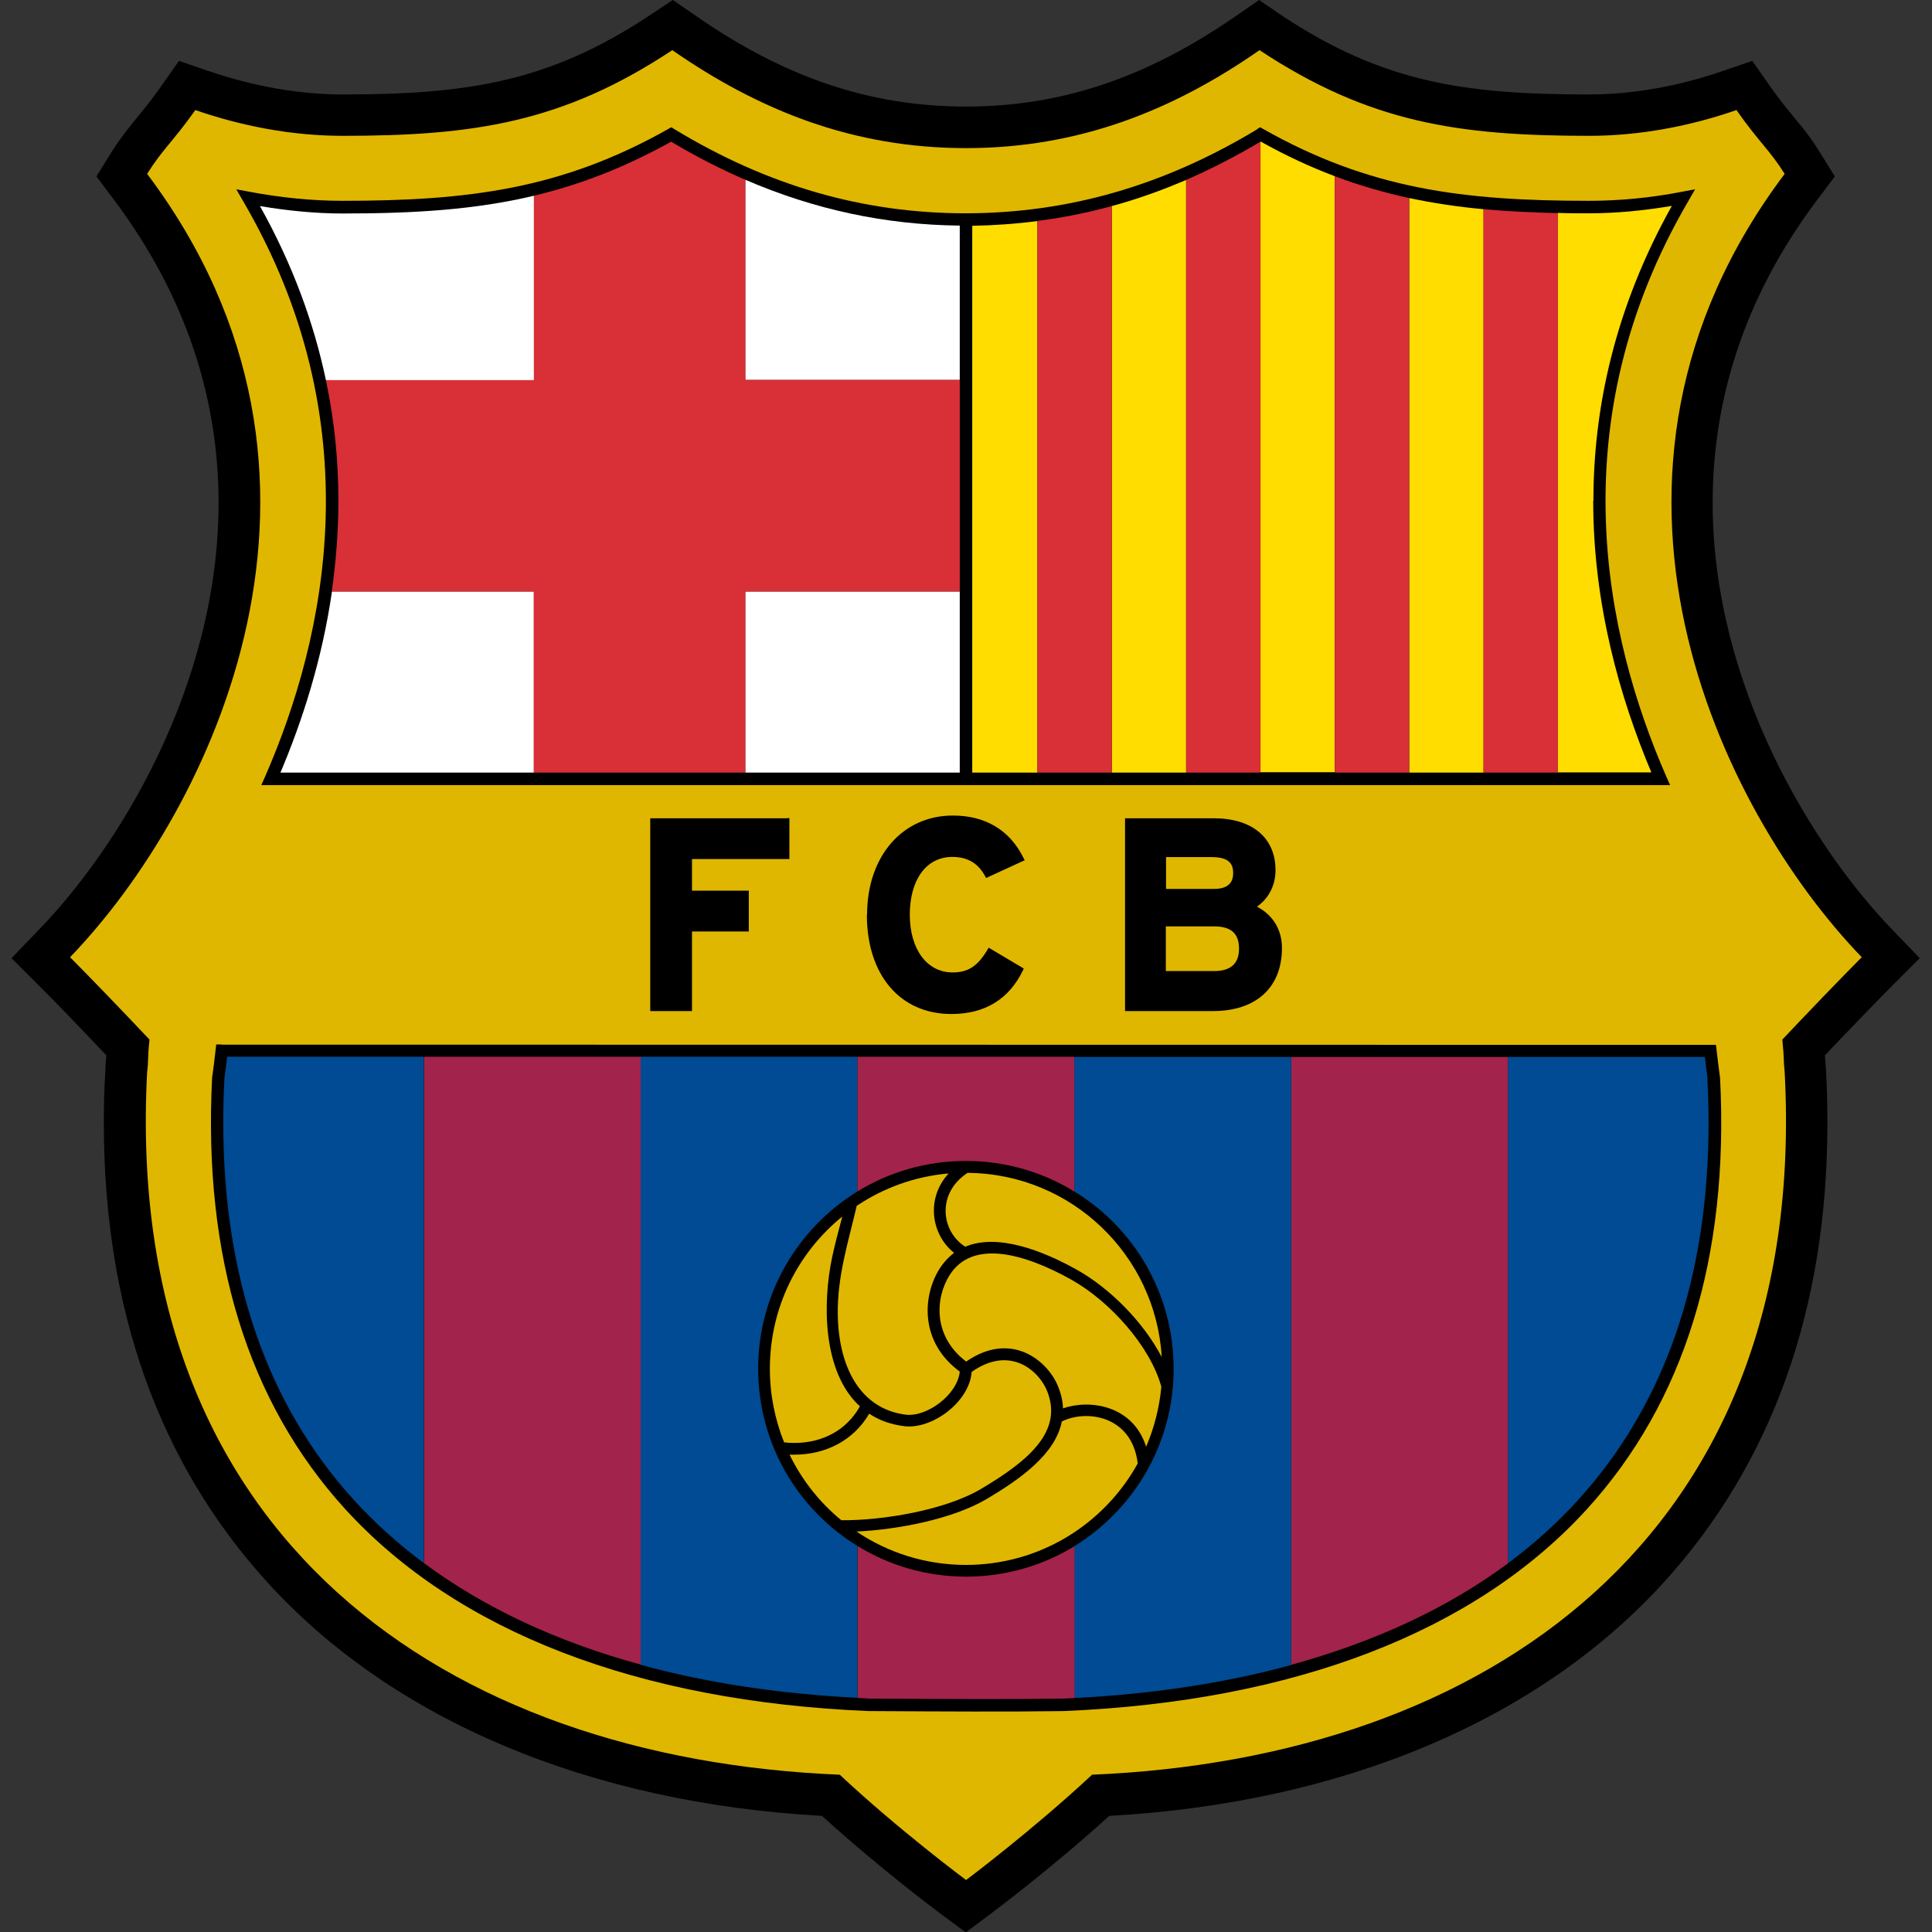
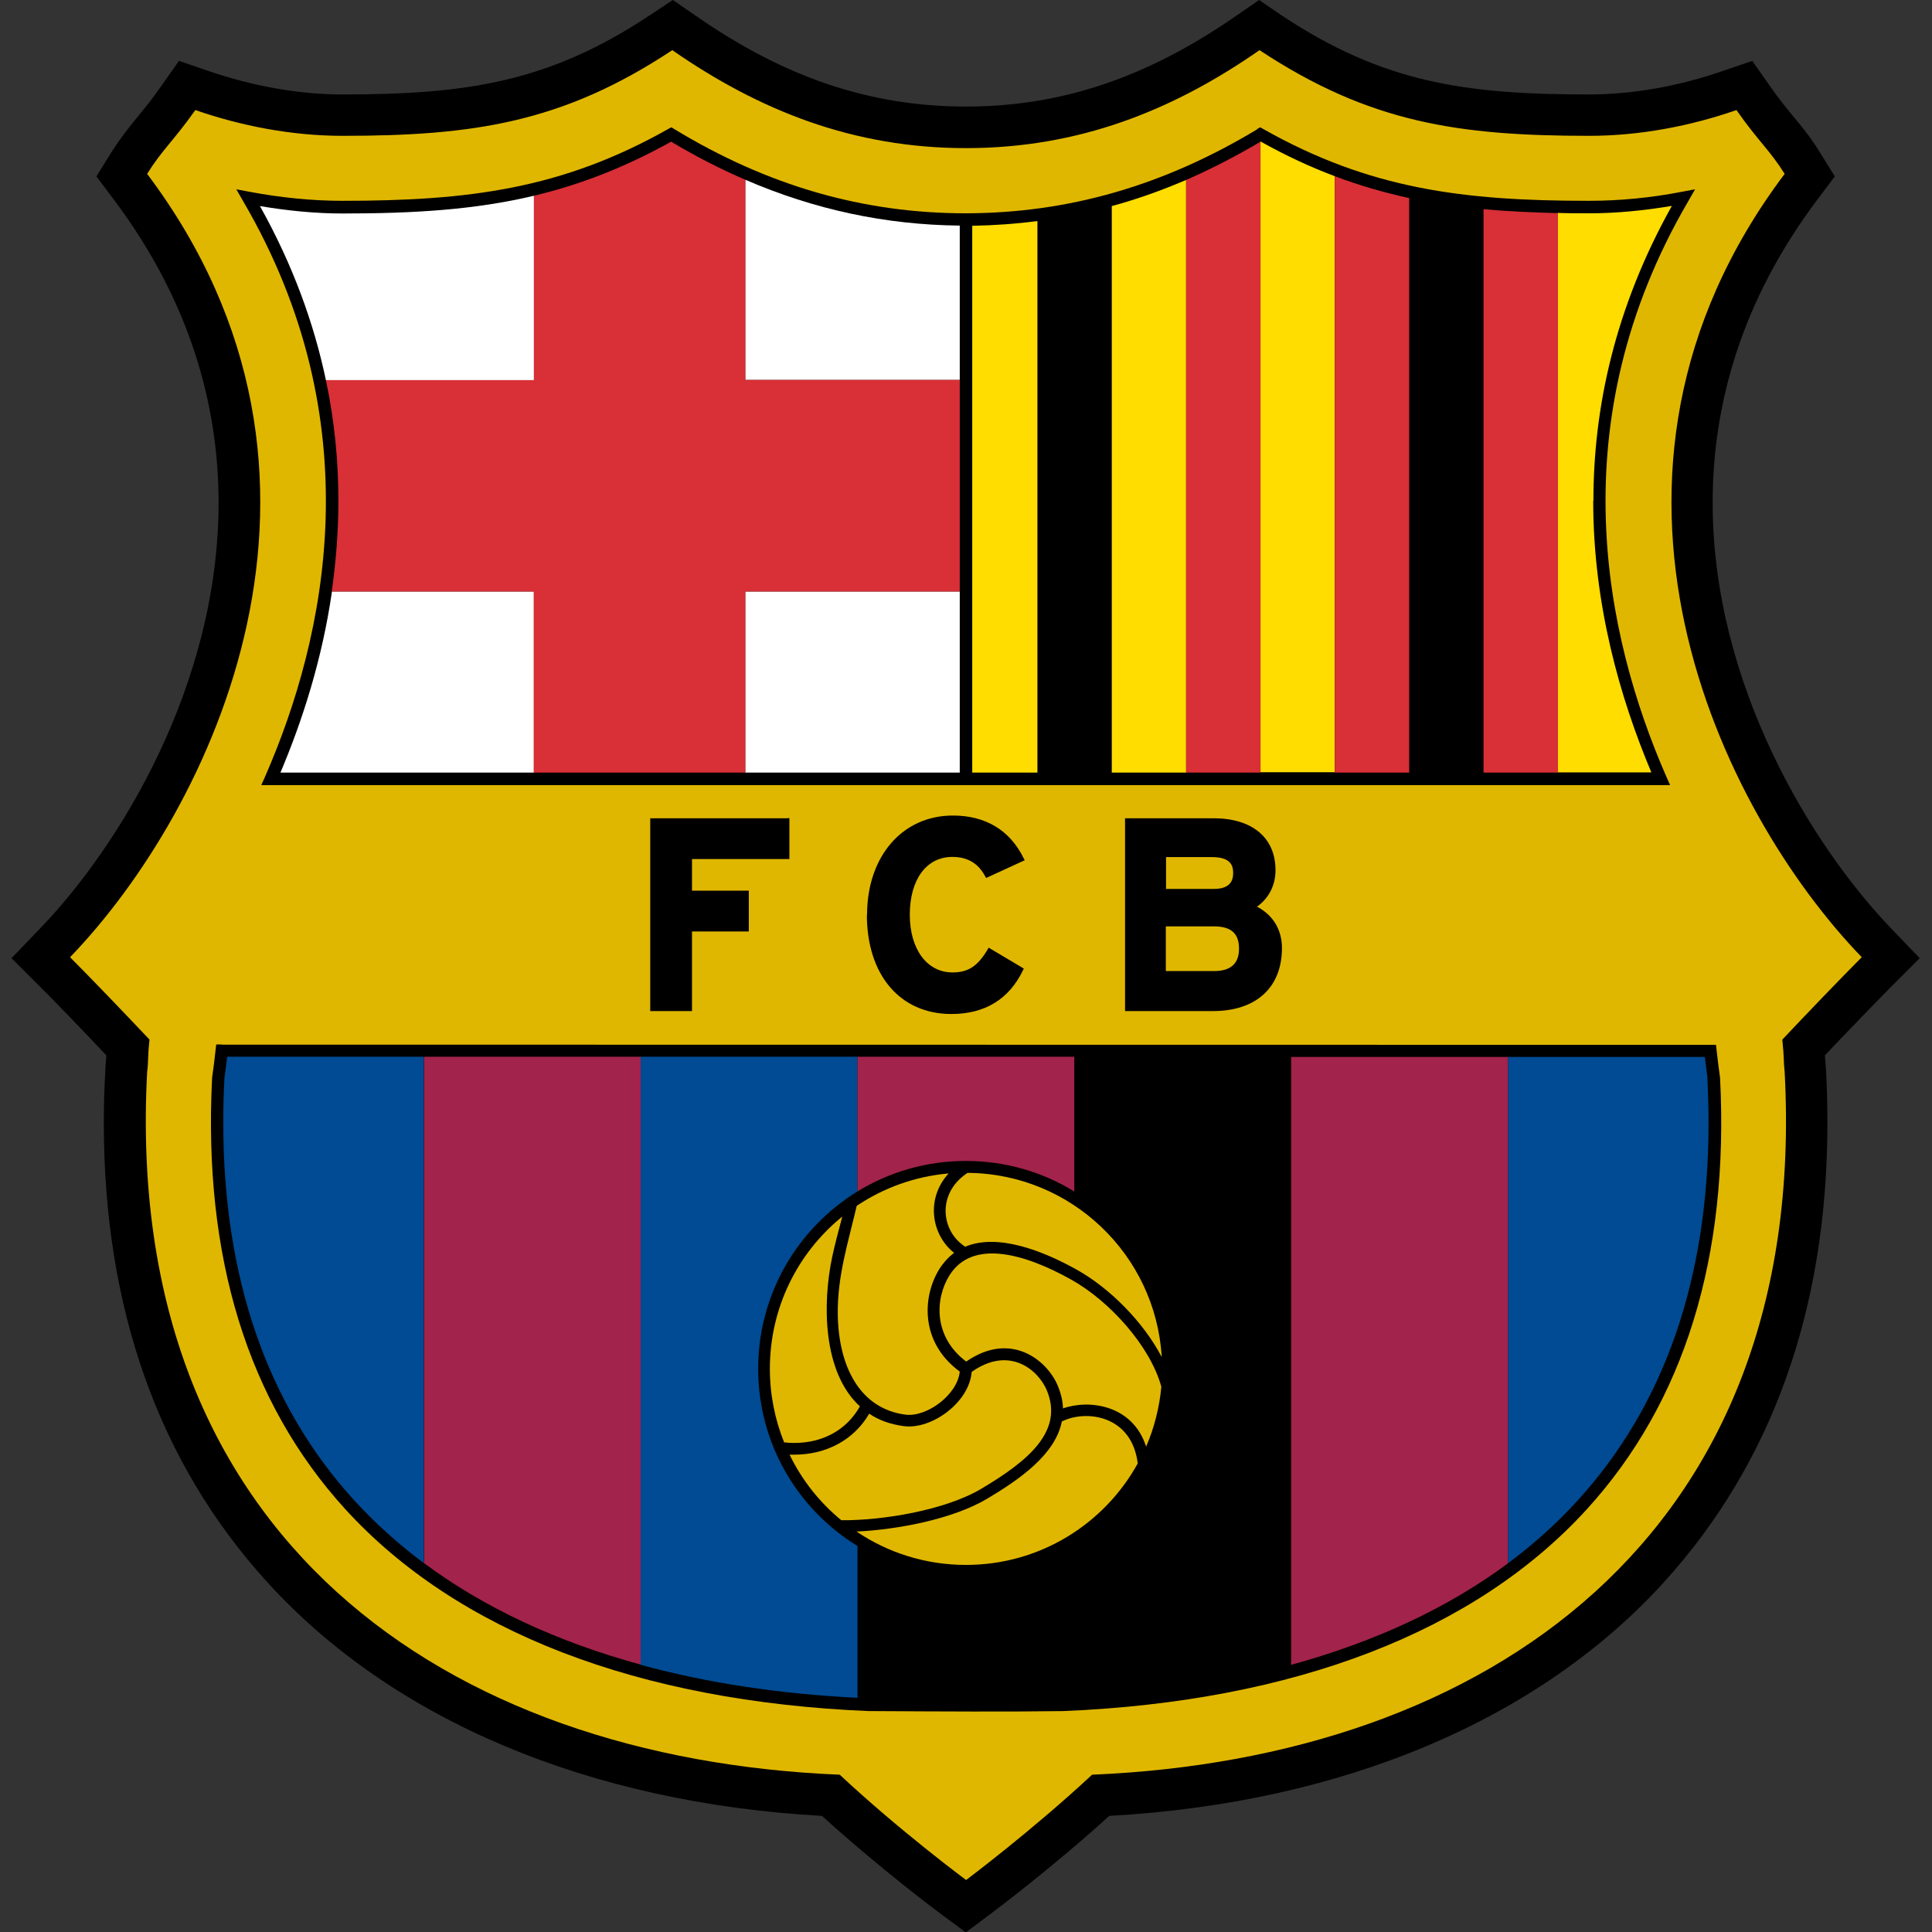
<svg xmlns="http://www.w3.org/2000/svg" height="99" viewBox="0 0 99 99" width="99">
  <rect x="0" y="0" width="99" height="99" fill="#333333" stroke="none" />
  <defs>
    <style>.c{fill:#a2234b;}.c,.d,.e,.f,.g,.h,.i{stroke-width:0px;}.d{fill:#e0b700;}.e{fill:#000;}.f{fill:#004b93;}.g{fill:#d92f36;}.h{fill:#fd0;}.i{fill:#fff;}.j{opacity:0;}</style>
  </defs>
  <g id="a">
    <g class="j">
      <rect class="i" height="99" width="99" />
    </g>
  </g>
  <g id="b">
    <path class="e" d="M63.33.82c-4.56,3.16-8.95,4.64-13.83,4.64s-9.27-1.47-13.83-4.64L34.48,0l-1.21.8c-5.15,3.41-9.34,4.04-15.73,4.04-2.2,0-4.57-.42-6.85-1.2l-1.52-.52-.92,1.31c-.49.7-.86,1.14-1.21,1.57-.43.53-.84,1.03-1.33,1.8l-.77,1.24.88,1.17c3.9,5.19,5.38,10.52,5.38,15.55,0,9.37-5.12,17.65-9.16,21.83l-1.45,1.51,1.48,1.48c.8.79,2.21,2.26,3.38,3.5,0,.05-.05.65-.05.65v.12c-.06.91-.08,1.81-.08,2.69,0,9.51,2.81,17.42,8.38,23.54,6.44,7.08,16.52,11.31,28.42,11.97,2.96,2.69,5.96,4.93,6.1,5.03l1.27.94,1.27-.95c.13-.1,3.12-2.33,6.08-5.02,11.91-.66,21.98-4.89,28.42-11.97,5.56-6.12,8.38-14.03,8.38-23.54,0-.88-.02-1.78-.07-2.69v-.02s-.01-.12-.01-.12c0,0-.04-.58-.05-.63,1.08-1.14,2.55-2.66,3.38-3.5l1.48-1.48-1.45-1.51c-4.03-4.19-9.16-12.47-9.16-21.83,0-5.02,1.47-10.36,5.38-15.55l.88-1.17-.77-1.24c-.48-.78-.89-1.27-1.33-1.8-.35-.43-.72-.87-1.21-1.57l-.92-1.31-1.52.52c-2.28.79-4.64,1.2-6.85,1.2-6.39,0-10.57-.62-15.73-4.04L64.52,0l-1.19.82Z" />
    <path class="d" d="M49.51,96.34s-3.4-2.52-6.48-5.4c-20.11-.83-36.76-12.11-35.49-36.01.08-.63.01-.59.12-1.66-1.15-1.22-3.06-3.21-4.07-4.22,7.22-7.49,15.63-24.61,3.95-40.14.77-1.24,1.32-1.65,2.47-3.27,2.34.81,4.93,1.32,7.54,1.32,6.7,0,11.28-.67,16.9-4.39,4.45,3.09,9.27,5.02,15.05,5.02s10.6-1.93,15.04-5.02c5.63,3.72,10.2,4.39,16.9,4.39,2.61,0,5.21-.51,7.54-1.32,1.14,1.63,1.7,2.04,2.47,3.27-11.69,15.53-3.27,32.66,3.95,40.14-1.01,1.01-2.92,3-4.07,4.22.11,1.08.05,1.03.12,1.66,1.27,23.89-15.37,35.17-35.49,36.01-3.08,2.87-6.46,5.4-6.46,5.4h0Z" />
    <path class="e" d="M11.36,53.52h-.28l-.12,1.03-.09.66c-.47,9.2,1.83,16.64,6.82,22.12,5.73,6.28,15.01,9.86,26.84,10.35.01,0,.2,0,.2,0,3.55.02,6.9.04,9.75,0,11.84-.49,21.12-4.07,26.84-10.35,4.99-5.48,7.29-12.91,6.82-22.1,0-.02-.09-.68-.09-.68l-.12-1.01h-.29s-76.28-.01-76.28-.01h0Z" />
    <path class="f" d="M11.64,54.15c-.03.23-.06.49-.06.49,0,0-.08.61-.08.61-.04.77-.06,1.52-.06,2.26,0,7.97,2.25,14.48,6.71,19.37,1.07,1.17,2.26,2.24,3.57,3.22v-25.95h-10.09Z" />
    <path class="f" d="M87.5,55.27l-.08-.63s-.03-.26-.06-.48h-10.09v25.95c1.31-.98,2.51-2.05,3.57-3.22,4.46-4.89,6.71-11.4,6.71-19.36,0-.74-.02-1.49-.06-2.26Z" />
    <path class="c" d="M32.84,54.15h-11.11v25.95c3.07,2.28,6.81,4.03,11.11,5.2v-31.16Z" />
    <path class="c" d="M66.16,54.15v31.16c4.3-1.18,8.04-2.92,11.11-5.2v-25.95h-11.11Z" />
    <path class="f" d="M38.85,70.14c0-3.85,2.04-7.21,5.09-9.09v-6.9h-11.11v31.16c3.37.92,7.08,1.49,11.11,1.69v-7.78c-3.06-1.87-5.09-5.24-5.09-9.09Z" />
-     <path class="f" d="M55.05,54.15v6.9c3.06,1.87,5.09,5.24,5.09,9.09s-2.04,7.21-5.09,9.09v7.78c4.02-.2,7.74-.77,11.11-1.69v-31.16h-11.11Z" />
    <path class="c" d="M55.05,61.05v-6.9h-11.11v6.9c1.62-.99,3.52-1.56,5.55-1.56,2.04,0,3.94.57,5.55,1.56Z" />
-     <path class="c" d="M43.95,79.23v7.78c.2,0,.39.02.59.03h.19c3.55.02,6.89.04,9.73,0,.2,0,.4-.02.6-.03v-7.78c-1.62.99-3.52,1.56-5.55,1.56-2.04,0-3.94-.57-5.55-1.56Z" />
    <path class="d" d="M44.07,72.07c-1.93-1.75-1.93-5.32-1.42-7.69.14-.66.32-1.31.51-2.04-2.27,1.84-3.71,4.65-3.71,7.8,0,1.33.26,2.6.73,3.77.17.02.35.03.52.03,1.49,0,2.7-.69,3.36-1.87h0Z" />
    <path class="d" d="M54.41,72.84c-.33,1.68-2.13,2.95-3.83,3.96-1.75,1.04-4.57,1.58-6.69,1.68,1.6,1.08,3.53,1.71,5.61,1.71,3.79,0,7.09-2.1,8.8-5.2-.3-2.48-2.66-2.77-3.89-2.15h0Z" />
    <path class="d" d="M43.11,77.9c2.1.02,5.32-.51,7.17-1.61,2.39-1.42,4.24-2.94,3.36-5.05-.45-1.06-1.93-2.3-3.85-.94-.12,1.57-2.06,2.96-3.46,2.78-.71-.09-1.3-.31-1.79-.64-.78,1.34-2.19,2.1-3.84,2.1-.08,0-.16,0-.24,0,.63,1.3,1.54,2.45,2.65,3.36h0Z" />
    <path class="d" d="M49.47,63.88c1.66-.69,3.97.21,5.72,1.19,1.66.93,3.39,2.65,4.34,4.47-.31-5.24-4.64-9.4-9.95-9.44-1.59,1.04-1.37,3-.11,3.79h0Z" />
    <path class="d" d="M49.19,70.29c-2.06-1.5-1.93-3.86-1.05-5.27.22-.34.47-.61.75-.82-1.2-.96-1.44-2.81-.28-4.07-1.73.15-3.34.74-4.71,1.66-.44,1.89-1,3.61-.97,5.58.04,2.66,1.14,4.82,3.47,5.12,1.09.14,2.66-1.02,2.78-2.2h0Z" />
    <path class="d" d="M59.51,71.06c-.57-2.08-2.64-4.38-4.6-5.48-2.43-1.36-5.08-2.09-6.25-.24-.75,1.19-.85,3.15.85,4.43,2.31-1.6,4.16-.04,4.69,1.23.17.41.26.8.27,1.17,1.36-.48,3.58-.17,4.26,1.96.41-.95.68-1.99.78-3.07h0Z" />
    <path class="e" d="M40.34,41.93h-7.02v9.88h2.14v-4.08h2.91v-2.09h-2.91v-1.62h4.99v-2.1h-.1Z" />
    <path class="e" d="M44.42,46.87c0,3.09,1.7,5.09,4.33,5.09,1.71,0,2.95-.75,3.67-2.24l.04-.09-1.8-1.07-.05.09c-.51.86-1,1.18-1.8,1.18-1.31,0-2.19-1.19-2.19-2.96s.83-2.96,2.18-2.96c.78,0,1.33.33,1.68.99l.05.09,1.98-.91-.05-.09c-.7-1.44-1.95-2.2-3.63-2.2-2.59,0-4.4,2.09-4.4,5.09Z" />
    <path class="e" d="M64.41,46.46c.6-.42.95-1.09.95-1.87,0-1.66-1.19-2.66-3.17-2.66h-4.54v9.88h4.5c2.22,0,3.54-1.21,3.54-3.23,0-.95-.47-1.7-1.28-2.12ZM59.75,43.92h2.36c.96,0,1.08.44,1.08.82,0,.54-.32.81-.99.81h-2.45v-1.63ZM62.21,49.76h-2.47v-2.29h2.47c.87,0,1.28.36,1.28,1.14s-.44,1.15-1.28,1.15Z" />
    <path class="e" d="M64.43,6.62c-4.79,2.89-9.67,4.3-14.94,4.31-5.26,0-10.15-1.41-14.93-4.31l-.16-.1-.16.09c-5.45,3.08-10.25,3.68-16.69,3.68-1.55,0-3.15-.16-4.75-.46l-.69-.13.35.61c6.62,11.33,4.27,22.28,1.13,29.47l-.2.45h72.19l-.2-.45c-3.14-7.19-5.49-18.14,1.13-29.47l.35-.61-.69.13c-1.6.31-3.2.46-4.75.46-6.44,0-11.24-.6-16.69-3.68l-.16-.09-.16.1Z" />
    <path class="i" d="M27.36,10.03c-3.02.72-6.16.91-9.81.91-1.38,0-2.8-.14-4.23-.38,1.69,3.02,2.77,6.02,3.38,8.92h10.66v-9.45Z" />
    <path class="i" d="M49.18,19.47v-7.91c-3.82-.04-7.45-.82-10.99-2.35v10.26h10.99Z" />
    <path class="i" d="M17.01,30.31c-.5,3.47-1.51,6.61-2.64,9.28h12.99v-9.28c-.16,0-6.41,0-10.35,0Z" />
    <path class="i" d="M38.19,39.59h10.99v-9.28h-10.99c0,.14,0,5.31,0,9.28Z" />
    <path class="g" d="M38.19,19.47v-10.26c-1.28-.55-2.54-1.2-3.8-1.95-2.41,1.34-4.69,2.21-7.03,2.77v9.45h-10.66c.45,2.12.64,4.19.64,6.19,0,1.6-.13,3.15-.34,4.64h10.35v9.28h10.84v-9.28h10.99v-10.84c-5.63,0-10.88,0-10.99,0Z" />
    <path class="h" d="M64.61,7.25s-.01,0-.02,0v32.32h3.81V9.03c-1.25-.47-2.5-1.05-3.79-1.77Z" />
    <path class="h" d="M56.97,10.56v29.03h3.81V9.22c-1.26.54-2.52.99-3.81,1.34Z" />
    <path class="h" d="M49.82,11.56v28.03h3.34V11.33c-1.1.14-2.21.22-3.34.24Z" />
-     <path class="h" d="M72.21,10.15v29.44h3.81V10.72c-1.31-.12-2.57-.31-3.81-.57Z" />
    <path class="h" d="M81.65,25.66c0-4.73,1.09-9.87,4.02-15.11-1.43.24-2.85.38-4.23.38-.55,0-1.09,0-1.62-.02v28.67h4.8c-1.61-3.82-2.98-8.6-2.98-13.92Z" />
    <path class="g" d="M76.02,10.72v28.87h3.81V10.92c-1.33-.03-2.59-.09-3.81-.2Z" />
-     <path class="g" d="M53.16,11.33v28.26h3.81V10.56c-1.25.34-2.52.6-3.81.76Z" />
    <path class="g" d="M60.78,9.22v30.37h3.81V7.26c-1.26.75-2.53,1.4-3.81,1.96Z" />
    <path class="g" d="M68.4,9.03v30.56h3.81V10.15c-1.28-.28-2.54-.64-3.81-1.12Z" />
  </g>
</svg>